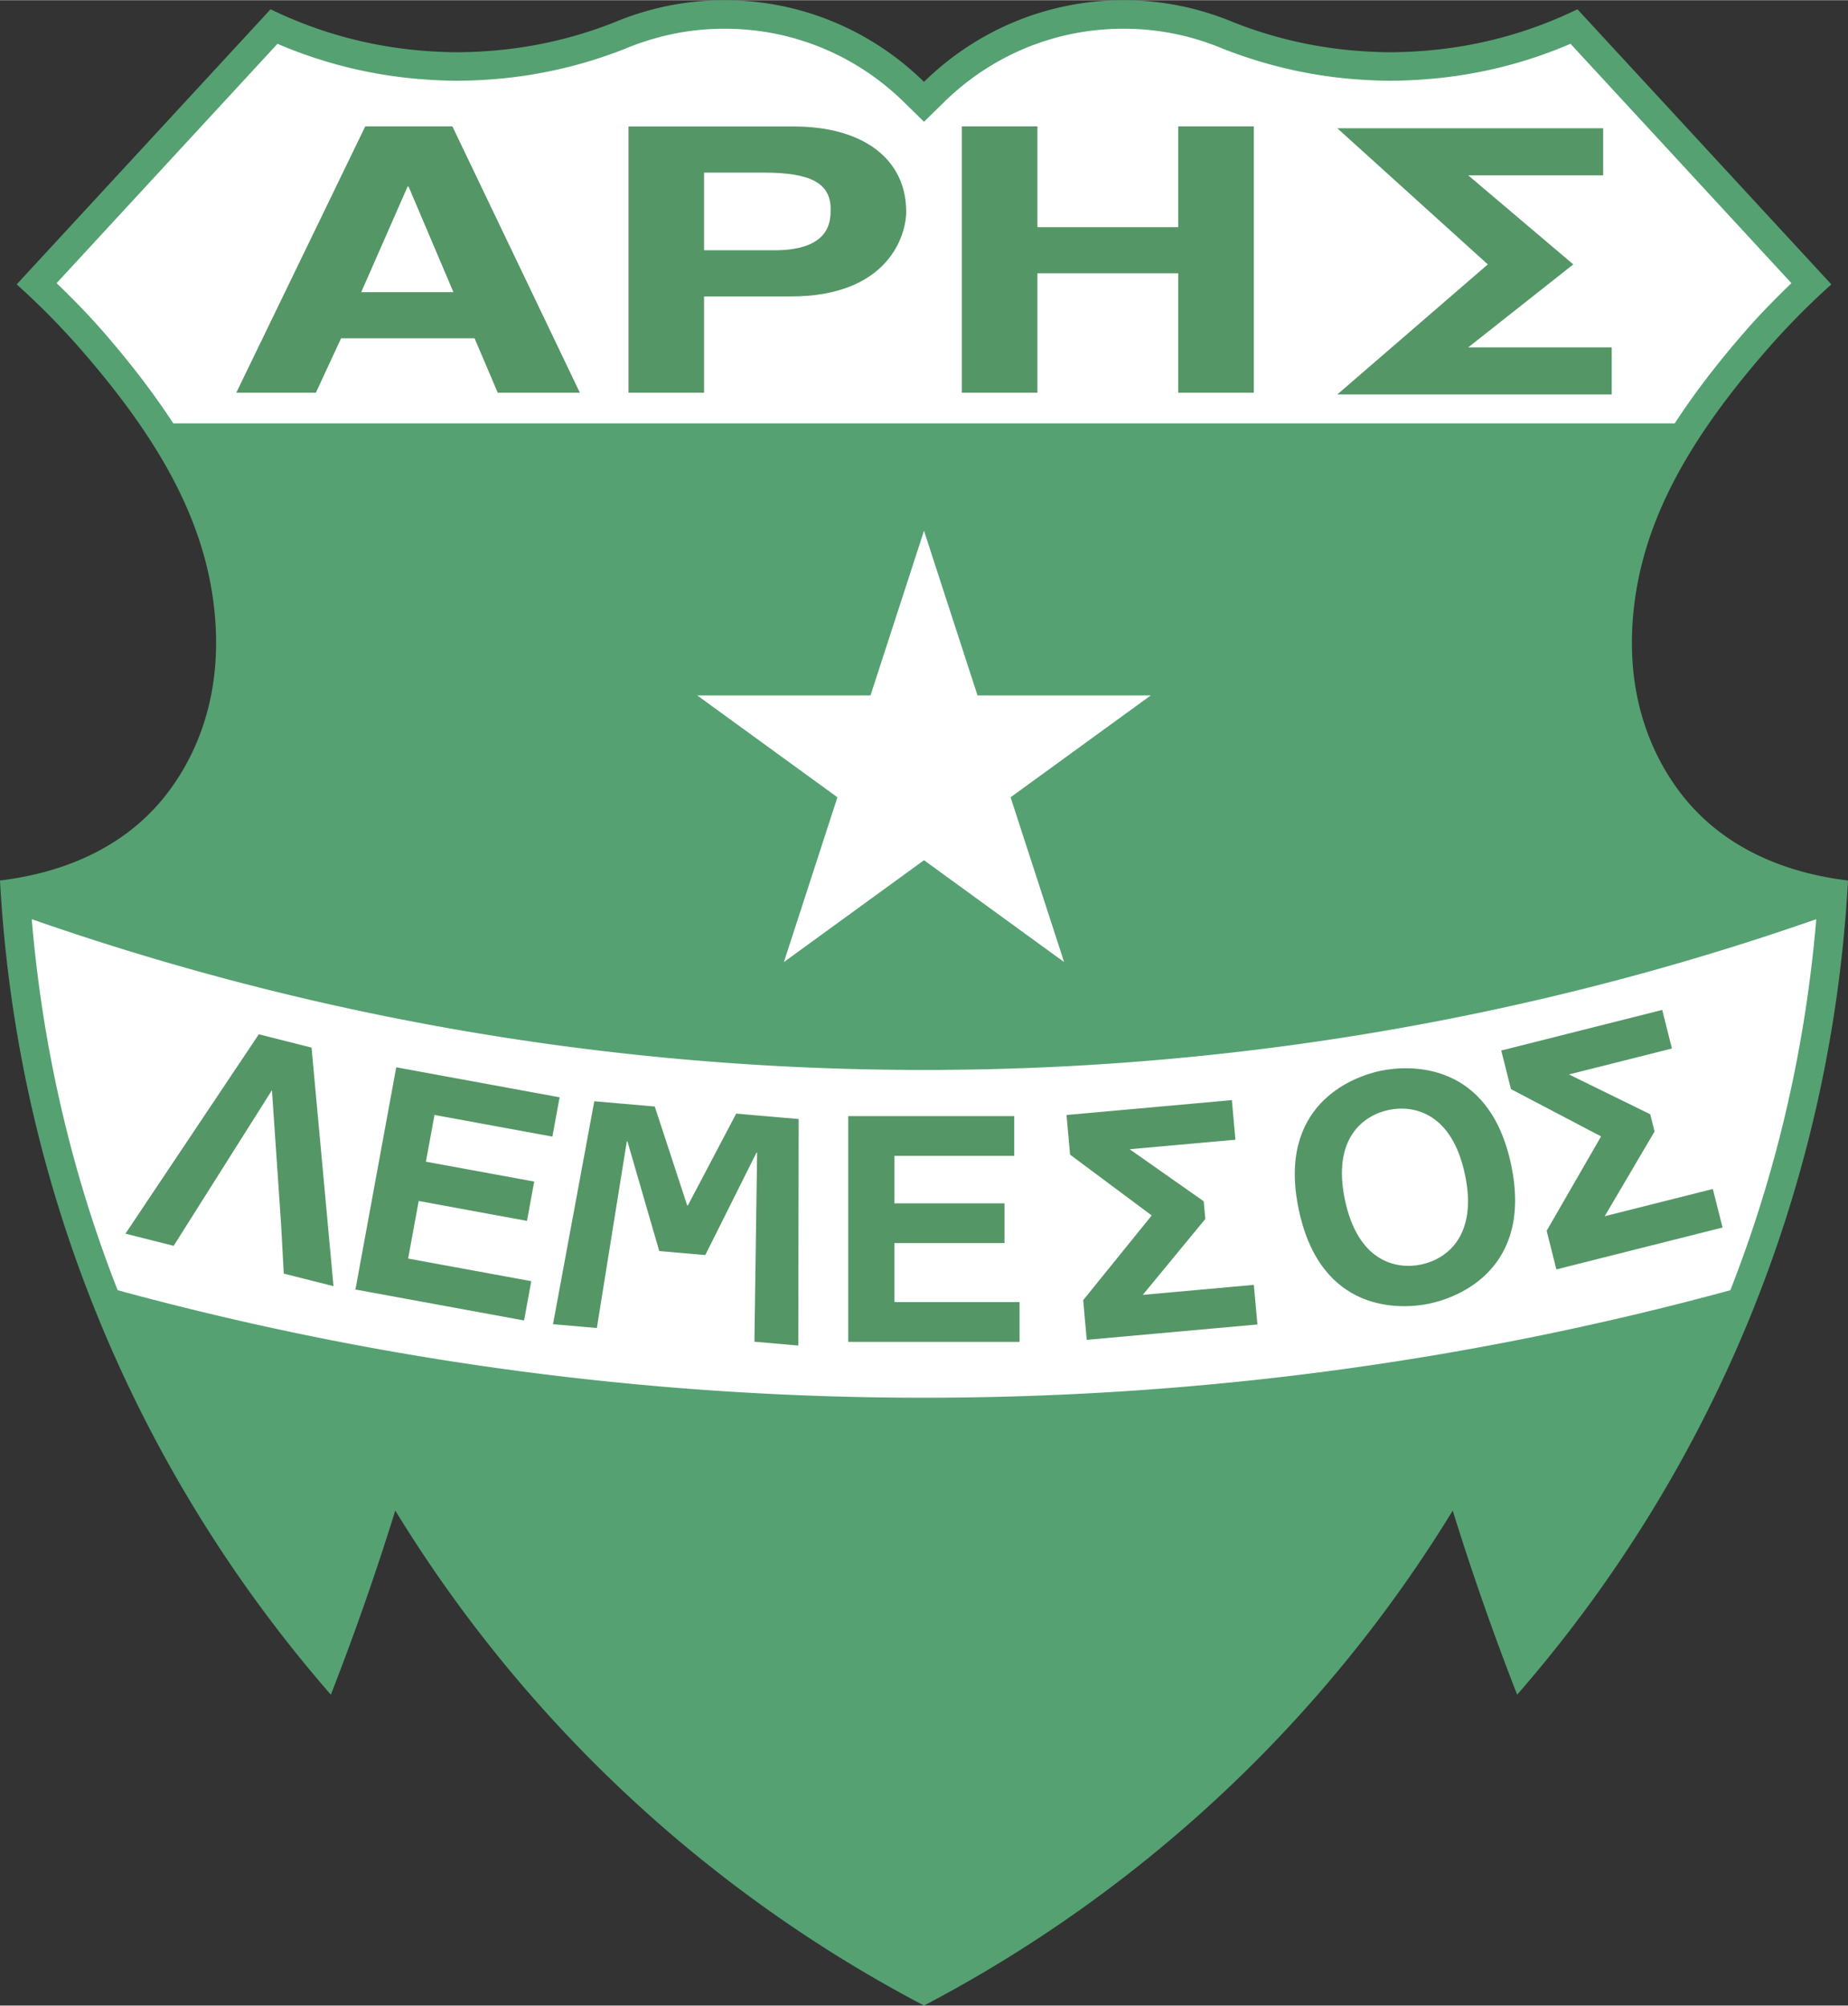
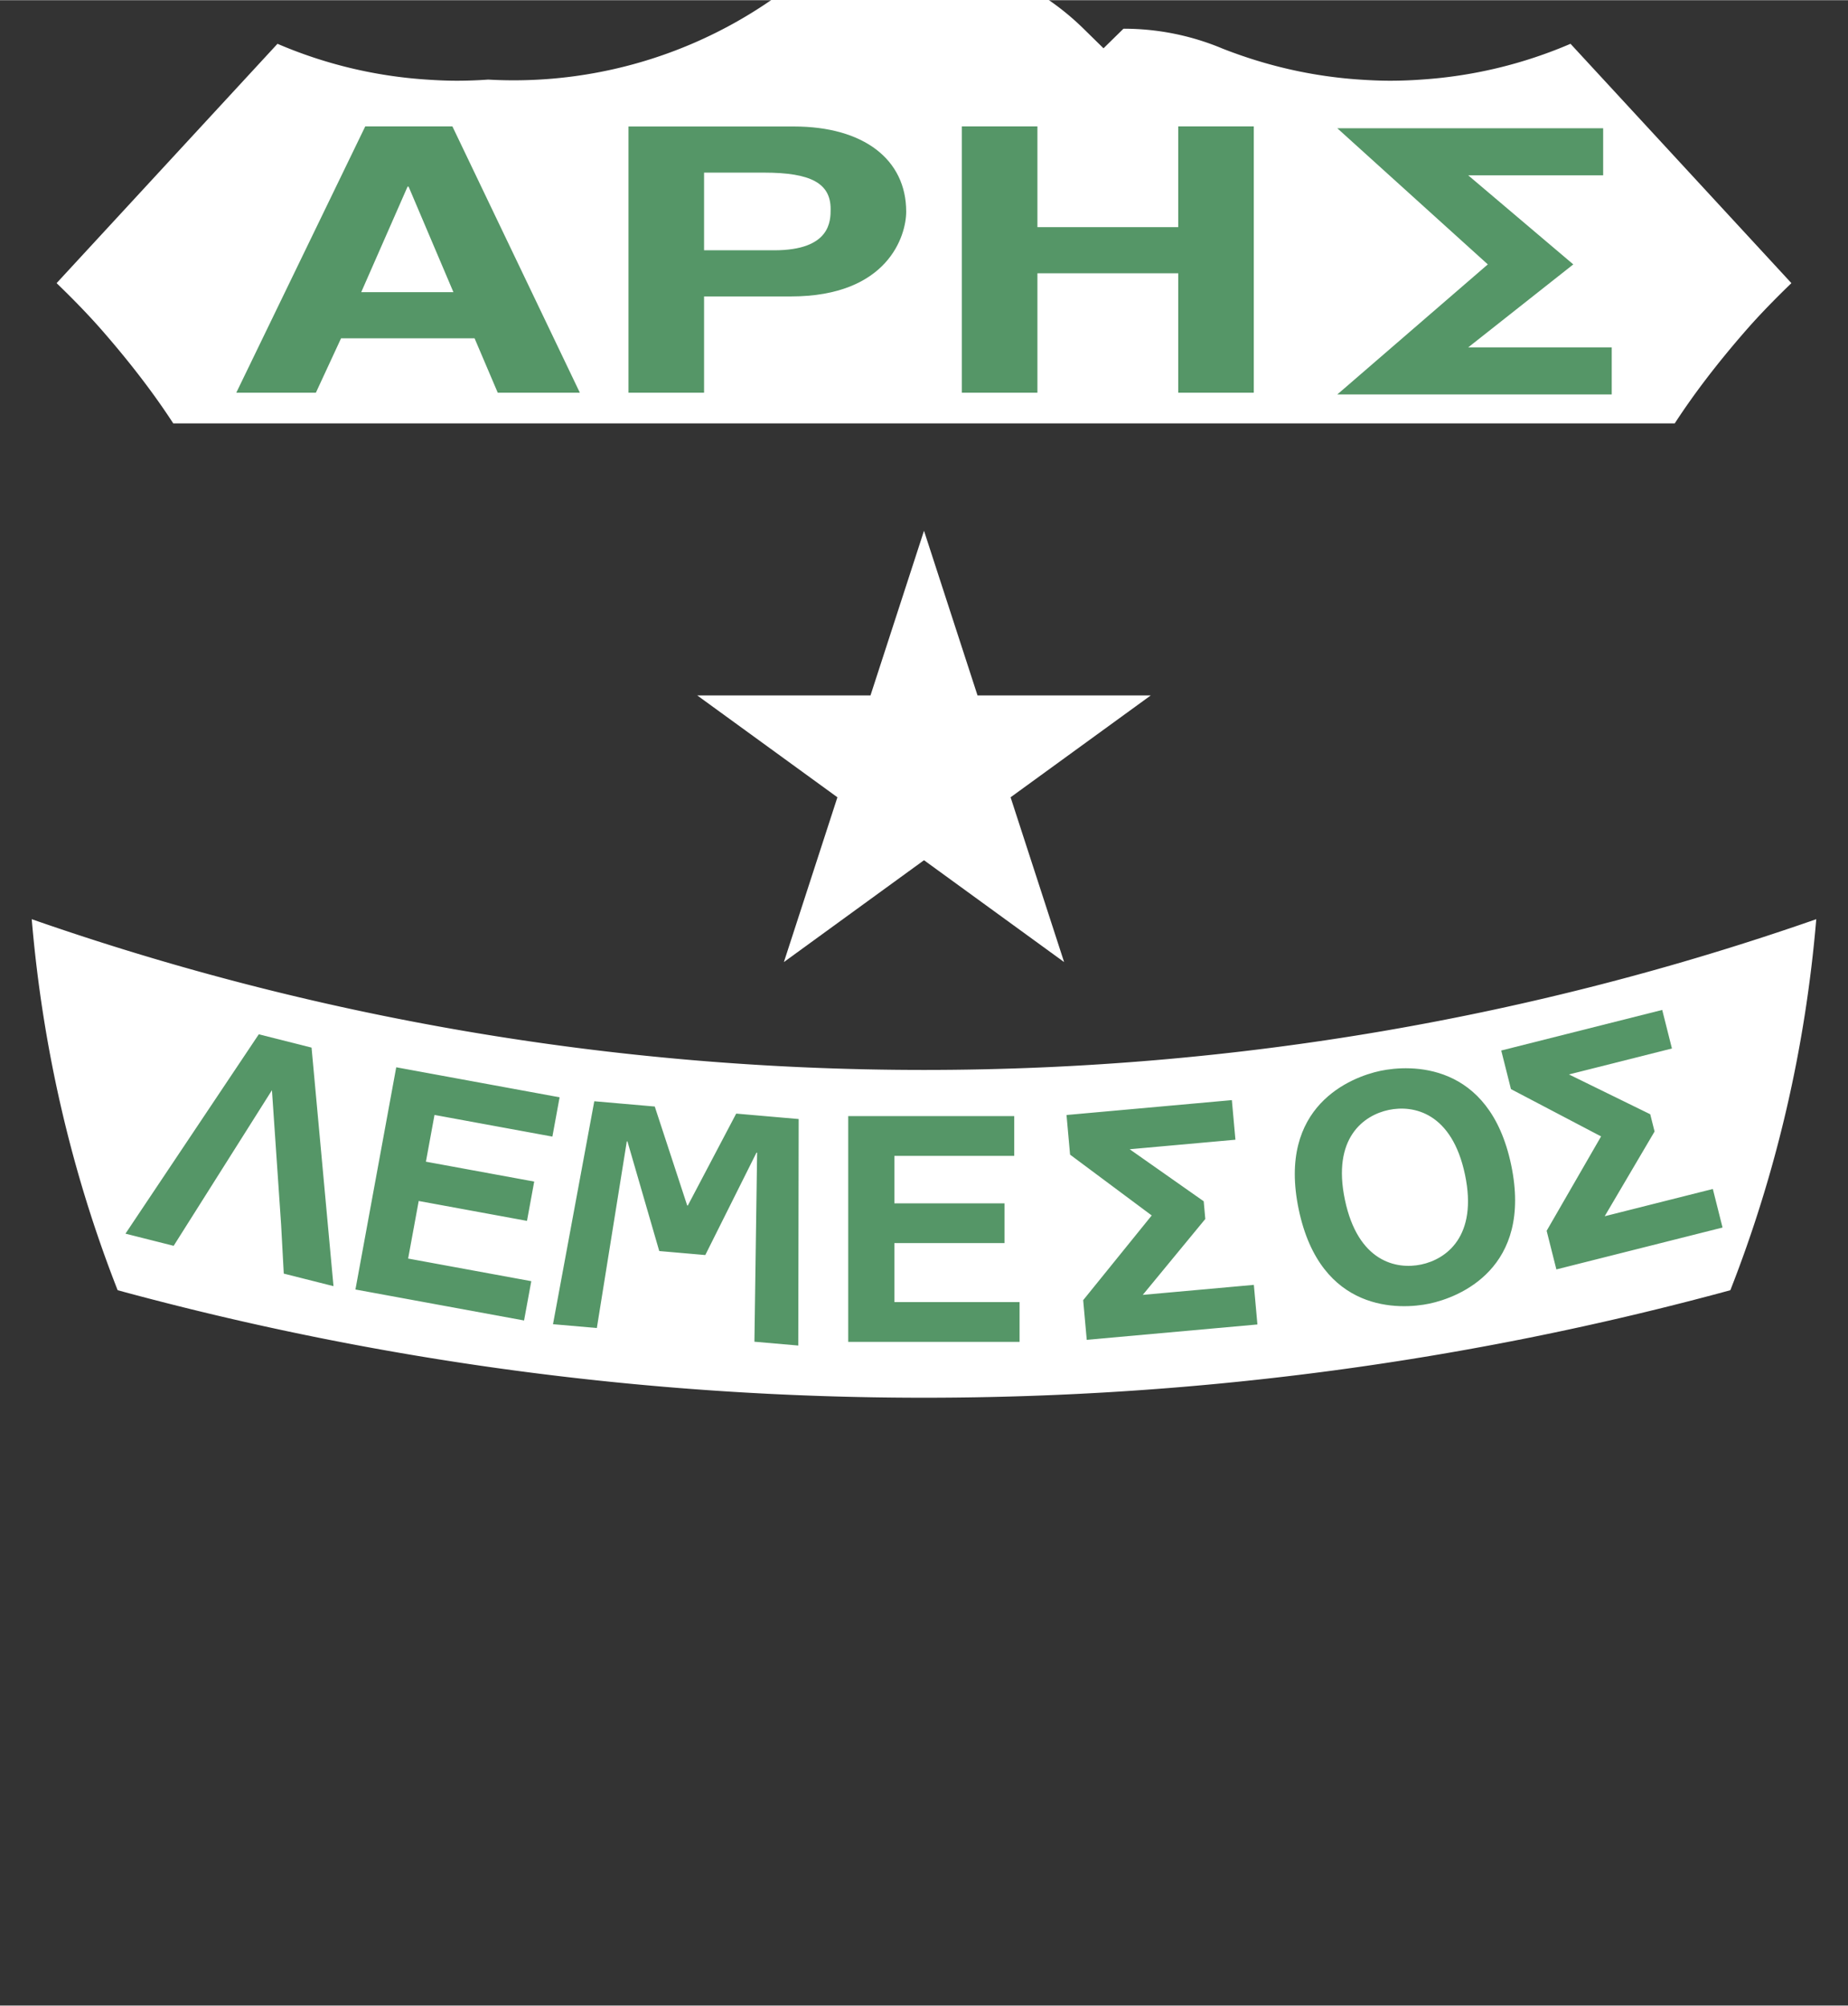
<svg xmlns="http://www.w3.org/2000/svg" width="2304" height="2500" viewBox="0 0 195.904 212.525">
  <rect x="0" y="0" width="195.904" height="212.525" fill="#333333" stroke="none" />
-   <path d="M178.002 83.826a24.579 24.579 0 0 1-3.203-5.791c-1.753-4.481-2.19-9.431-1.474-14.575 1.282-9.218 6.251-17.534 13.937-26.366a79.781 79.781 0 0 1 6.876-6.977L167.223.962a45.043 45.043 0 0 1-16.567 4.423 45.66 45.66 0 0 1-3.239.128c-1.029 0-2.048-.046-3.061-.114a45.046 45.046 0 0 1-13.472-3.011l-.117-.046A30.097 30.097 0 0 0 119.097 0c-8.237 0-15.695 3.306-21.145 8.653C92.503 3.306 85.044 0 76.807 0a30.1 30.1 0 0 0-11.67 2.342l-.116.046a45.053 45.053 0 0 1-13.472 3.011 45.613 45.613 0 0 1-3.061.114c-1.09 0-2.168-.052-3.239-.128A45.058 45.058 0 0 1 28.683.962L1.767 30.117a79.781 79.781 0 0 1 6.876 6.977c7.685 8.832 12.655 17.148 13.937 26.366.716 5.144.279 10.094-1.474 14.575a24.618 24.618 0 0 1-3.203 5.791C13.759 89.369 7.438 92.385 0 93.295c1.802 32.952 14.721 62.942 35.073 86.285a289.68 289.68 0 0 0 6.83-19.511 144.154 144.154 0 0 0 56.049 52.456 144.133 144.133 0 0 0 56.049-52.456 289.876 289.876 0 0 0 6.83 19.511c20.353-23.343 33.271-53.333 35.073-86.285-7.436-.91-13.759-3.926-17.902-9.469z" fill="#55a172" />
  <g fill="#fff">
-     <path d="M97.952 113.37c-33.145 0-64.969-5.639-94.588-15.977 1.153 13.653 4.215 26.849 9.108 39.321 27.239 7.414 55.893 11.394 85.48 11.394s58.242-3.98 85.48-11.394c4.894-12.472 7.956-25.668 9.108-39.321-29.619 10.338-61.442 15.977-94.588 15.977zM10.922 35.111c2.954 3.395 5.415 6.613 7.444 9.737h159.172c2.029-3.124 4.49-6.342 7.444-9.737 1.541-1.771 3.207-3.471 4.922-5.127L166.488 4.619a47.945 47.945 0 0 1-15.619 3.779 47.972 47.972 0 0 1-3.453.136c-.989 0-2.025-.039-3.262-.121-4.944-.331-9.781-1.412-14.555-3.285a27.014 27.014 0 0 0-10.502-2.107c-7.152 0-13.91 2.766-19.029 7.788l-2.116 2.075-2.115-2.075c-5.119-5.022-11.877-7.788-19.03-7.788-3.635 0-7.168.709-10.683 2.179A48.08 48.08 0 0 1 51.75 8.413a48.018 48.018 0 0 1-3.263.121c-1.048 0-2.145-.043-3.452-.136a47.939 47.939 0 0 1-15.619-3.779L6 29.984c1.715 1.657 3.381 3.356 4.922 5.127z" />
+     <path d="M97.952 113.37c-33.145 0-64.969-5.639-94.588-15.977 1.153 13.653 4.215 26.849 9.108 39.321 27.239 7.414 55.893 11.394 85.48 11.394s58.242-3.98 85.48-11.394c4.894-12.472 7.956-25.668 9.108-39.321-29.619 10.338-61.442 15.977-94.588 15.977zM10.922 35.111c2.954 3.395 5.415 6.613 7.444 9.737h159.172c2.029-3.124 4.49-6.342 7.444-9.737 1.541-1.771 3.207-3.471 4.922-5.127L166.488 4.619a47.945 47.945 0 0 1-15.619 3.779 47.972 47.972 0 0 1-3.453.136c-.989 0-2.025-.039-3.262-.121-4.944-.331-9.781-1.412-14.555-3.285a27.014 27.014 0 0 0-10.502-2.107l-2.116 2.075-2.115-2.075c-5.119-5.022-11.877-7.788-19.03-7.788-3.635 0-7.168.709-10.683 2.179A48.08 48.08 0 0 1 51.75 8.413a48.018 48.018 0 0 1-3.263.121c-1.048 0-2.145-.043-3.452-.136a47.939 47.939 0 0 1-15.619-3.779L6 29.984c1.715 1.657 3.381 3.356 4.922 5.127z" />
    <path d="M103.626 73.68l-5.674-17.452-5.673 17.452H73.915l14.858 10.794-5.674 17.464 14.853-10.794 14.853 10.794-5.674-17.464L121.99 73.68z" />
  </g>
  <g fill="#559667">
    <path d="M43.206 19.754h.107l4.753 11.186h-9.773l4.913-11.186zm-7.05 16.078h14.153l2.457 5.767h8.705L47.959 13.374h-9.24L25.047 41.598h8.438l2.671-5.766zM74.637 26.503v-8.23h6.361c4.971 0 7.056 1.132 7.056 3.862 0 1.248 0 4.368-5.987 4.368h-7.43zm0 4.892h9.195c10.311 0 12.233-6.451 12.233-8.986 0-5.516-4.486-9.026-11.913-9.026H66.626v28.216h8.011V31.395zM109.976 28.94v12.658h-8.011V13.374h8.011V24.05h14.928V13.374h8.01v28.225h-8.01V28.94h-14.928zM155.643 36.793l11.14-8.795-11.14-9.44h14.306v-4.987h-28.182l15.954 14.427-15.954 13.782h29.09v-4.987z" />
  </g>
  <g fill="#559667">
    <path d="M94.812 131.721h11.672v-4.215H94.812v-5.029h12.706v-4.214h-17.6v23.925h18.166v-4.215H94.812zM58.558 120.434l.765-4.165-17.319-3.181-4.324 23.551 17.876 3.283.765-4.166-13.055-2.397 1.121-6.101 11.479 2.108.765-4.166-11.48-2.107.91-4.954zM121.145 137.208l6.627-8.043-.169-1.877-7.848-5.514 11.211-1.009-.378-4.197-17.528 1.578.378 4.201 8.653 6.445-7.265 8.978.378 4.203 18.093-1.628-.378-4.197zM146.344 113.463c-3.1.652-10.978 3.705-8.666 14.703 2.312 10.998 10.752 10.622 13.852 9.969 3.101-.652 10.978-3.705 8.666-14.703-2.311-10.997-10.752-10.62-13.852-9.969zm4.315 20.528c-2.644.556-6.707-.294-8.086-6.854-1.378-6.56 1.999-8.973 4.643-9.529 2.643-.555 6.706.294 8.085 6.854 1.379 6.559-1.998 8.973-4.642 9.529zM27.434 109.592L13.3 130.721l5.109 1.289 10.419-16.494.974 14.277.28 5.161 5.271 1.33-2.326-25.281zM72.915 127.739l-.066-.006-3.438-10.486-6.411-.558-4.377 23.627 4.648.405 3.176-19.783.067.007 3.372 11.618 4.881.425 5.427-10.854.066.006-.286 20.033 4.65.404.043-24.004-6.623-.576zM181.575 125.985l-11.464 2.889 5.288-8.98-.46-1.828-8.614-4.219 10.914-2.75-1.029-4.087-17.065 4.301 1.03 4.09 9.554 5.013-5.771 10.003 1.031 4.093 17.616-4.438z" />
  </g>
</svg>